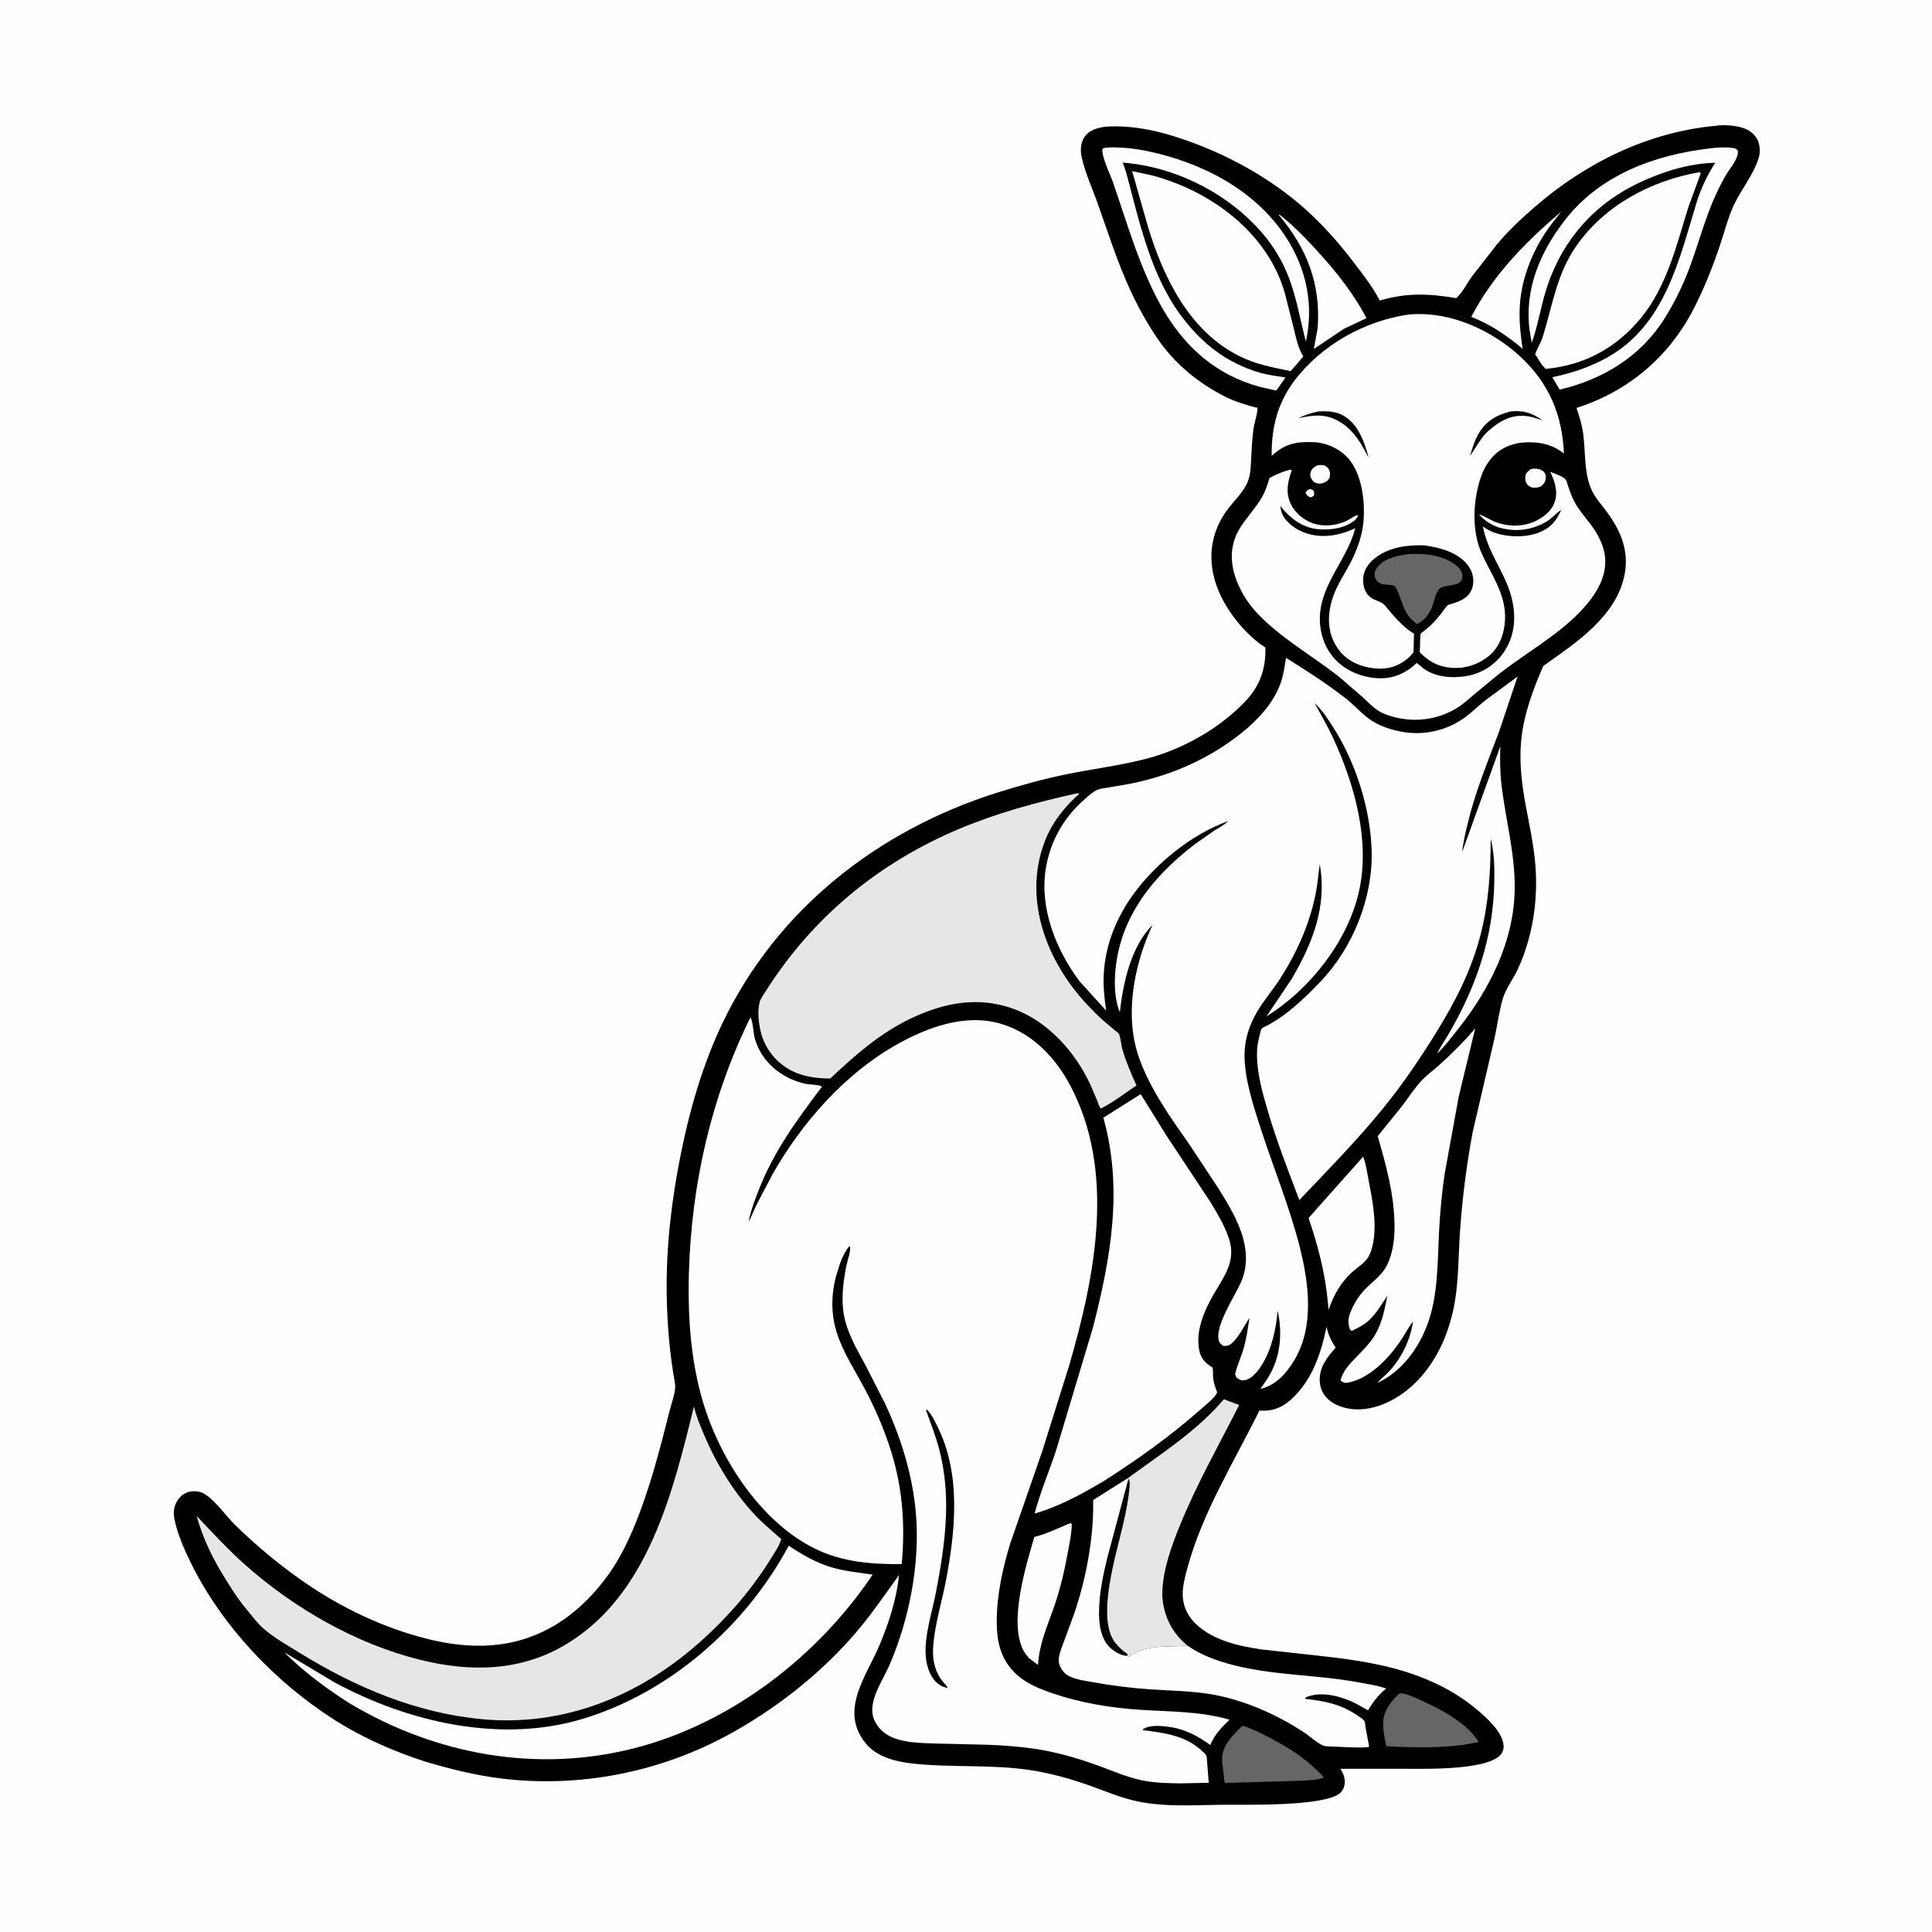
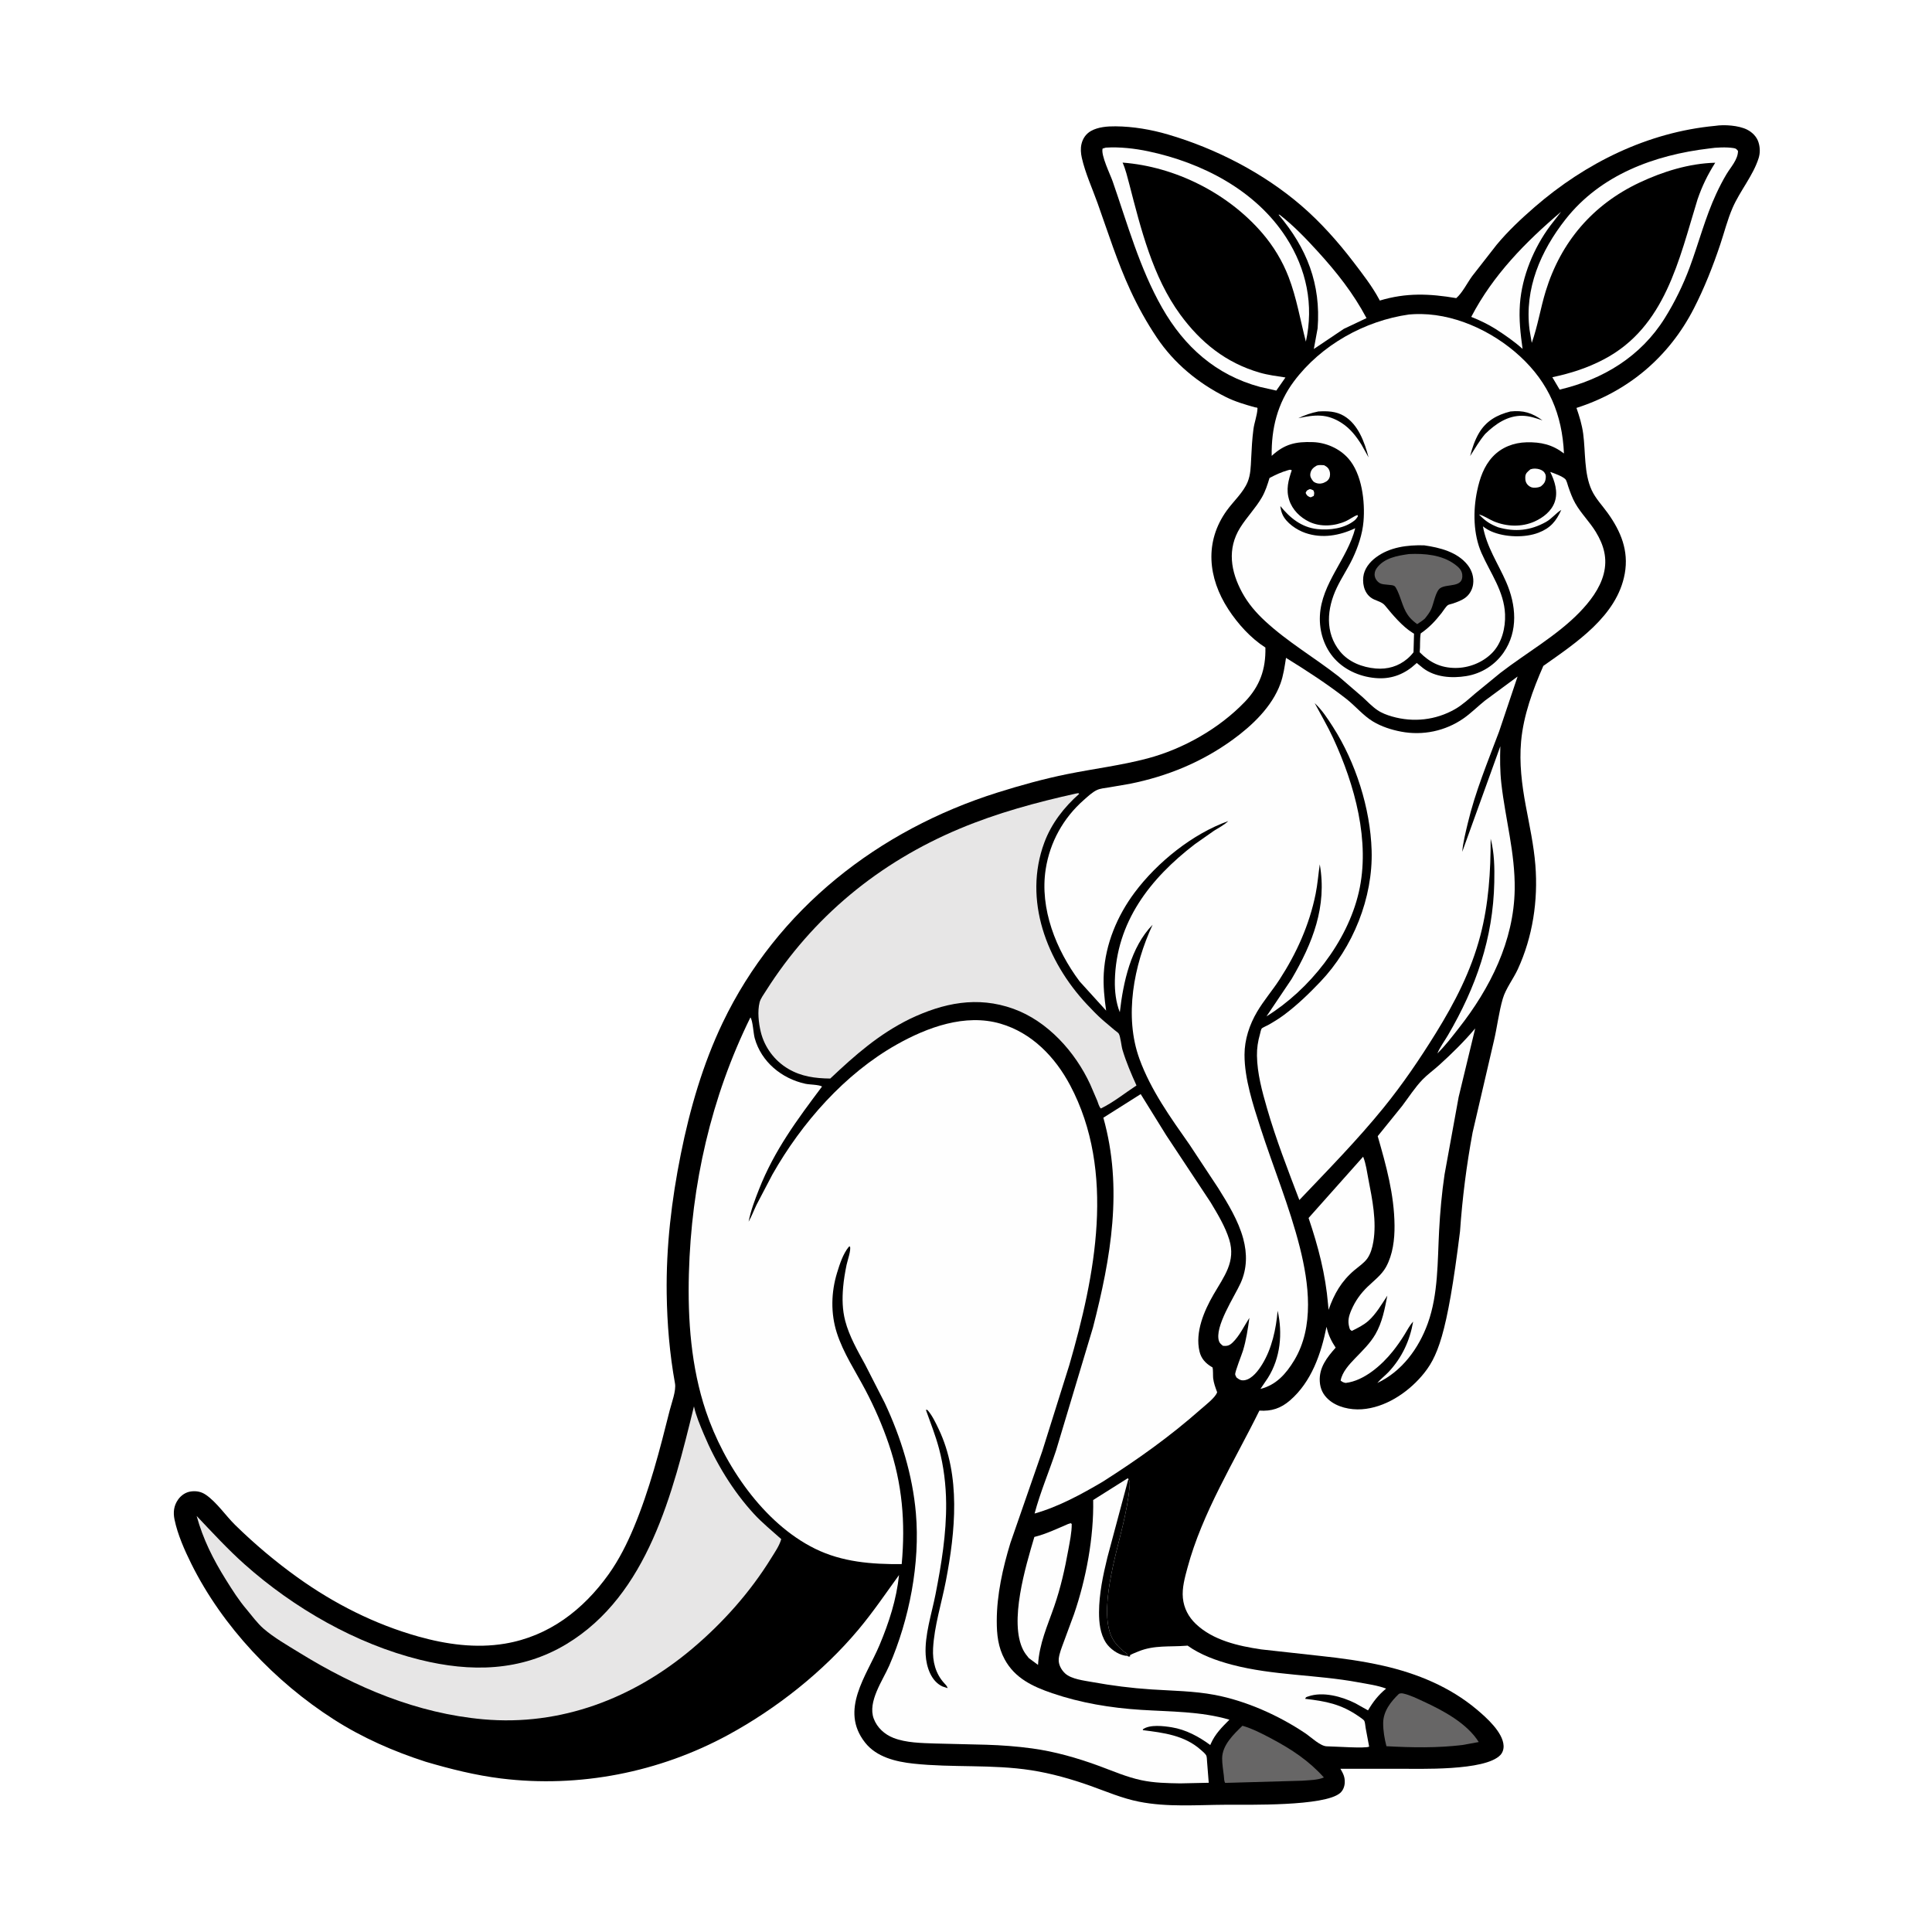
<svg xmlns="http://www.w3.org/2000/svg" version="1.1" style="display: block;" viewBox="0 0 2048 2048" width="1024" height="1024">
-   <path transform="translate(0,0)" fill="rgb(254,254,254)" d="M -0 -0 L 2048 0 L 2048 2048 L -0 2048 L -0 -0 z" />
-   <path transform="translate(0,0)" fill="rgb(0,0,0)" d="M 1818.13 133.407 C 1827.74 131.861 1843.16 132.934 1852 137.414 C 1857.4 140.147 1862.11 144.779 1864 150.618 C 1865.78 156.112 1865.97 162.089 1864.22 167.625 C 1858.39 186.138 1844.4 202.389 1836.6 220.355 C 1831.17 232.872 1827.87 246.209 1823.54 259.125 C 1815.77 282.301 1806.7 305.304 1795.53 327.068 C 1769.2 378.368 1725.95 414.934 1671.13 432.414 C 1674.24 441.368 1676.96 450.232 1678.23 459.66 C 1680.84 478.977 1679 501.727 1687.25 519.579 C 1691.36 528.47 1698.55 535.911 1704.22 543.809 C 1718.1 563.143 1726.71 583.657 1722.32 608.064 C 1714.25 652.972 1670.51 681.472 1636 705.877 C 1624.91 731.086 1614.87 758.395 1612.42 786.023 C 1610.38 809.012 1613.19 831.542 1617.38 854.124 C 1621.27 875.028 1625.87 895.835 1627.56 917.069 C 1630.55 954.594 1624.74 993.082 1608.96 1027.37 C 1604.32 1037.46 1596.14 1048.02 1593.06 1058.5 C 1588.85 1072.84 1587.08 1088.63 1583.62 1103.28 L 1561.02 1200.46 C 1554.53 1235.4 1550.15 1269.91 1547.68 1305.33 C 1545.67 1334.15 1546.5 1363.63 1539.77 1391.88 C 1533.87 1416.68 1523.73 1439.24 1507.02 1458.69 C 1491.4 1476.86 1467.95 1492.23 1443.5 1493.88 C 1431.4 1494.7 1417.31 1491.73 1408.13 1483.45 C 1402.43 1478.3 1399.5 1472.17 1399.02 1464.5 C 1398.09 1449.76 1406.62 1438.96 1415.85 1428.57 C 1411.43 1421.85 1408.34 1415.71 1406.49 1407.83 L 1406.18 1406.44 C 1400.44 1435 1390.22 1464.81 1367.48 1484.47 C 1357.76 1492.88 1347.82 1496.2 1335.02 1495.29 C 1308.34 1549.37 1274.49 1603.47 1258.76 1661.94 C 1256.01 1672.16 1252.84 1683.38 1253.91 1694 C 1254.99 1704.83 1259.88 1714.05 1267.67 1721.47 C 1285.94 1738.84 1312.65 1744.82 1336.83 1748.42 L 1399.11 1755.3 C 1421.49 1757.65 1444.28 1760.78 1466.26 1765.76 C 1502.34 1773.94 1537.01 1788.21 1565.52 1812.19 C 1575.68 1820.74 1593.22 1836.28 1593.87 1850.6 C 1594.03 1854.16 1592.89 1857.86 1590.41 1860.46 C 1574.11 1877.5 1504.7 1874.91 1481.19 1874.96 L 1420.88 1874.97 C 1423.86 1880.05 1425.75 1883.67 1425.49 1889.65 C 1425.31 1893.77 1423.73 1898 1420.52 1900.73 C 1403.87 1914.89 1324 1912.99 1299.21 1913.11 C 1268.72 1913.26 1237.44 1915.86 1207.37 1909.86 C 1189.31 1906.26 1173.05 1899.18 1155.82 1893.04 C 1135.64 1885.86 1114.36 1879.83 1093.18 1876.54 C 1051.75 1870.09 1009.78 1873.99 968.292 1869.52 C 949.705 1867.51 929.232 1862.67 917.061 1847.25 C 889.661 1812.56 918.64 1776.52 932.38 1743.74 C 942.442 1719.73 950.266 1695.61 953.019 1669.61 C 938.849 1689.16 925.479 1708.92 909.933 1727.48 C 872.469 1772.22 823.209 1811.12 772.061 1838.97 C 698.884 1878.82 613.96 1895.48 531.183 1885.26 C 503.985 1881.9 477.502 1875.25 451.25 1867.53 C 417.007 1856.48 384.2 1842.08 353.839 1822.66 C 291.483 1782.77 235.952 1724.3 202.887 1657.87 C 195.721 1643.47 188.263 1626.62 185.004 1610.79 C 183.429 1603.14 184.194 1596.13 188.786 1589.61 C 191.997 1585.05 196.894 1581.71 202.5 1580.99 C 208.233 1580.26 213.293 1581.22 218.092 1584.46 C 229.634 1592.26 239.327 1606.82 249.411 1616.68 C 269.873 1636.7 291.719 1655.15 314.971 1671.85 C 354.006 1699.89 397.12 1721.74 443.437 1734.77 C 473.263 1743.15 504.472 1747.49 535.256 1742.33 C 581.854 1734.53 618.282 1706.48 645.224 1668.73 C 656.11 1653.48 664.607 1636.52 671.829 1619.26 C 688.425 1579.6 699.491 1536.64 709.925 1495 C 711.881 1487.2 716.937 1474.28 715.507 1466.4 C 709.848 1435.21 707.17 1403.18 706.731 1371.52 C 706.035 1321.31 711.838 1272.41 721.711 1223.25 C 731.238 1175.82 745.087 1127.92 766.038 1084.19 C 823.816 963.577 931.161 879.896 1057.41 840.123 C 1081.58 832.508 1106.67 825.561 1131.5 820.546 C 1159.69 814.855 1188.71 811.325 1216.5 803.935 C 1254.36 793.867 1292.3 772.356 1319.5 744.068 C 1335.5 727.429 1341.9 709.445 1341.37 686.422 C 1325.89 676.564 1312.05 661.197 1302.1 645.894 C 1280.43 612.604 1276.58 574.239 1300.46 541.129 C 1307.48 531.382 1317.9 522.115 1322.5 511.013 C 1325.74 503.185 1325.84 494.742 1326.27 486.419 C 1326.8 475.86 1327.3 465.445 1328.7 454.955 C 1329.6 448.179 1332.48 440.594 1332.91 434.064 C 1332.94 433.534 1333.11 432.94 1332.86 432.471 C 1332.49 431.775 1331.34 432.051 1330.58 431.839 C 1319.85 428.851 1309.31 425.778 1299.31 420.774 C 1270.02 406.111 1244.58 385.138 1226.26 357.835 C 1215.5 341.792 1206.35 325.287 1198.25 307.763 C 1184.43 277.9 1174.52 246.316 1163.48 215.368 C 1157.92 199.808 1150.42 183.455 1146.78 167.354 C 1145.7 162.557 1145.3 157.463 1146.43 152.631 C 1147.79 146.788 1151.22 141.799 1156.49 138.837 C 1164.15 134.533 1173.97 133.844 1182.57 133.914 C 1201.19 134.065 1220.26 137.328 1238.11 142.559 C 1288.78 157.405 1339.35 183.399 1379.54 218.038 C 1399.93 235.618 1418.47 256.459 1434.78 277.824 C 1444.35 290.357 1454.47 303.353 1461.95 317.268 L 1462.66 318.598 C 1490.68 310.152 1515.24 311.23 1543.68 316.025 C 1550.1 310.556 1555.44 299.696 1560.57 292.695 L 1586.56 259.391 C 1598.48 245.038 1612.66 231.727 1626.76 219.5 C 1680.65 172.765 1746.58 140.108 1818.13 133.407 z" />
+   <path transform="translate(0,0)" fill="rgb(0,0,0)" d="M 1818.13 133.407 C 1827.74 131.861 1843.16 132.934 1852 137.414 C 1857.4 140.147 1862.11 144.779 1864 150.618 C 1865.78 156.112 1865.97 162.089 1864.22 167.625 C 1858.39 186.138 1844.4 202.389 1836.6 220.355 C 1831.17 232.872 1827.87 246.209 1823.54 259.125 C 1815.77 282.301 1806.7 305.304 1795.53 327.068 C 1769.2 378.368 1725.95 414.934 1671.13 432.414 C 1674.24 441.368 1676.96 450.232 1678.23 459.66 C 1680.84 478.977 1679 501.727 1687.25 519.579 C 1691.36 528.47 1698.55 535.911 1704.22 543.809 C 1718.1 563.143 1726.71 583.657 1722.32 608.064 C 1714.25 652.972 1670.51 681.472 1636 705.877 C 1624.91 731.086 1614.87 758.395 1612.42 786.023 C 1610.38 809.012 1613.19 831.542 1617.38 854.124 C 1621.27 875.028 1625.87 895.835 1627.56 917.069 C 1630.55 954.594 1624.74 993.082 1608.96 1027.37 C 1604.32 1037.46 1596.14 1048.02 1593.06 1058.5 C 1588.85 1072.84 1587.08 1088.63 1583.62 1103.28 L 1561.02 1200.46 C 1554.53 1235.4 1550.15 1269.91 1547.68 1305.33 C 1533.87 1416.68 1523.73 1439.24 1507.02 1458.69 C 1491.4 1476.86 1467.95 1492.23 1443.5 1493.88 C 1431.4 1494.7 1417.31 1491.73 1408.13 1483.45 C 1402.43 1478.3 1399.5 1472.17 1399.02 1464.5 C 1398.09 1449.76 1406.62 1438.96 1415.85 1428.57 C 1411.43 1421.85 1408.34 1415.71 1406.49 1407.83 L 1406.18 1406.44 C 1400.44 1435 1390.22 1464.81 1367.48 1484.47 C 1357.76 1492.88 1347.82 1496.2 1335.02 1495.29 C 1308.34 1549.37 1274.49 1603.47 1258.76 1661.94 C 1256.01 1672.16 1252.84 1683.38 1253.91 1694 C 1254.99 1704.83 1259.88 1714.05 1267.67 1721.47 C 1285.94 1738.84 1312.65 1744.82 1336.83 1748.42 L 1399.11 1755.3 C 1421.49 1757.65 1444.28 1760.78 1466.26 1765.76 C 1502.34 1773.94 1537.01 1788.21 1565.52 1812.19 C 1575.68 1820.74 1593.22 1836.28 1593.87 1850.6 C 1594.03 1854.16 1592.89 1857.86 1590.41 1860.46 C 1574.11 1877.5 1504.7 1874.91 1481.19 1874.96 L 1420.88 1874.97 C 1423.86 1880.05 1425.75 1883.67 1425.49 1889.65 C 1425.31 1893.77 1423.73 1898 1420.52 1900.73 C 1403.87 1914.89 1324 1912.99 1299.21 1913.11 C 1268.72 1913.26 1237.44 1915.86 1207.37 1909.86 C 1189.31 1906.26 1173.05 1899.18 1155.82 1893.04 C 1135.64 1885.86 1114.36 1879.83 1093.18 1876.54 C 1051.75 1870.09 1009.78 1873.99 968.292 1869.52 C 949.705 1867.51 929.232 1862.67 917.061 1847.25 C 889.661 1812.56 918.64 1776.52 932.38 1743.74 C 942.442 1719.73 950.266 1695.61 953.019 1669.61 C 938.849 1689.16 925.479 1708.92 909.933 1727.48 C 872.469 1772.22 823.209 1811.12 772.061 1838.97 C 698.884 1878.82 613.96 1895.48 531.183 1885.26 C 503.985 1881.9 477.502 1875.25 451.25 1867.53 C 417.007 1856.48 384.2 1842.08 353.839 1822.66 C 291.483 1782.77 235.952 1724.3 202.887 1657.87 C 195.721 1643.47 188.263 1626.62 185.004 1610.79 C 183.429 1603.14 184.194 1596.13 188.786 1589.61 C 191.997 1585.05 196.894 1581.71 202.5 1580.99 C 208.233 1580.26 213.293 1581.22 218.092 1584.46 C 229.634 1592.26 239.327 1606.82 249.411 1616.68 C 269.873 1636.7 291.719 1655.15 314.971 1671.85 C 354.006 1699.89 397.12 1721.74 443.437 1734.77 C 473.263 1743.15 504.472 1747.49 535.256 1742.33 C 581.854 1734.53 618.282 1706.48 645.224 1668.73 C 656.11 1653.48 664.607 1636.52 671.829 1619.26 C 688.425 1579.6 699.491 1536.64 709.925 1495 C 711.881 1487.2 716.937 1474.28 715.507 1466.4 C 709.848 1435.21 707.17 1403.18 706.731 1371.52 C 706.035 1321.31 711.838 1272.41 721.711 1223.25 C 731.238 1175.82 745.087 1127.92 766.038 1084.19 C 823.816 963.577 931.161 879.896 1057.41 840.123 C 1081.58 832.508 1106.67 825.561 1131.5 820.546 C 1159.69 814.855 1188.71 811.325 1216.5 803.935 C 1254.36 793.867 1292.3 772.356 1319.5 744.068 C 1335.5 727.429 1341.9 709.445 1341.37 686.422 C 1325.89 676.564 1312.05 661.197 1302.1 645.894 C 1280.43 612.604 1276.58 574.239 1300.46 541.129 C 1307.48 531.382 1317.9 522.115 1322.5 511.013 C 1325.74 503.185 1325.84 494.742 1326.27 486.419 C 1326.8 475.86 1327.3 465.445 1328.7 454.955 C 1329.6 448.179 1332.48 440.594 1332.91 434.064 C 1332.94 433.534 1333.11 432.94 1332.86 432.471 C 1332.49 431.775 1331.34 432.051 1330.58 431.839 C 1319.85 428.851 1309.31 425.778 1299.31 420.774 C 1270.02 406.111 1244.58 385.138 1226.26 357.835 C 1215.5 341.792 1206.35 325.287 1198.25 307.763 C 1184.43 277.9 1174.52 246.316 1163.48 215.368 C 1157.92 199.808 1150.42 183.455 1146.78 167.354 C 1145.7 162.557 1145.3 157.463 1146.43 152.631 C 1147.79 146.788 1151.22 141.799 1156.49 138.837 C 1164.15 134.533 1173.97 133.844 1182.57 133.914 C 1201.19 134.065 1220.26 137.328 1238.11 142.559 C 1288.78 157.405 1339.35 183.399 1379.54 218.038 C 1399.93 235.618 1418.47 256.459 1434.78 277.824 C 1444.35 290.357 1454.47 303.353 1461.95 317.268 L 1462.66 318.598 C 1490.68 310.152 1515.24 311.23 1543.68 316.025 C 1550.1 310.556 1555.44 299.696 1560.57 292.695 L 1586.56 259.391 C 1598.48 245.038 1612.66 231.727 1626.76 219.5 C 1680.65 172.765 1746.58 140.108 1818.13 133.407 z" />
  <path transform="translate(0,0)" fill="rgb(254,254,254)" d="M 1388.33 518.5 C 1389.87 518.603 1390.82 519.144 1392.21 519.778 C 1393.5 522.366 1393.18 522.783 1392.67 525.682 L 1389.5 527.175 L 1388.23 526.845 C 1385.71 525.693 1385.11 524.866 1384.04 522.5 C 1385.23 519.635 1385.48 519.849 1388.33 518.5 z" />
  <path transform="translate(0,0)" fill="rgb(254,254,254)" d="M 1395.85 493.5 C 1398.35 492.687 1400.91 493.011 1403.5 493.124 C 1406.1 494.504 1407.91 495.6 1409.13 498.5 C 1410.16 500.932 1410.24 504.608 1409 507 C 1407.44 509.993 1405.4 510.823 1402.5 512.07 C 1400.64 512.595 1399.47 512.763 1397.51 512.55 C 1395.49 512.331 1392.93 511.384 1391.7 509.748 C 1389.66 507.031 1388.34 504.821 1389.18 501.246 C 1390.11 497.28 1392.56 495.432 1395.85 493.5 z" />
  <path transform="translate(0,0)" fill="rgb(254,254,254)" d="M 1622.32 497.5 C 1624.08 496.93 1625.42 496.684 1627.27 496.729 C 1630.53 496.81 1635.17 498.031 1637.13 500.907 C 1638.58 503.035 1638.79 504.334 1638.53 506.838 C 1638.08 511.155 1636.59 512.879 1633.5 515.527 C 1631.48 516.556 1629.51 516.853 1627.27 516.991 C 1624.43 517.166 1622.12 516.456 1620 514.493 C 1617.42 512.101 1616.74 509.262 1616.85 505.821 C 1616.98 501.52 1619.34 500.093 1622.32 497.5 z" />
  <path transform="translate(0,0)" fill="rgb(254,254,254)" d="M 1355.29 227.5 L 1356.45 227.652 C 1371.19 239.082 1384.42 252.913 1396.96 266.662 C 1416.95 288.575 1434.59 310.893 1448.56 337.223 L 1424.5 348.607 L 1392.72 369.955 L 1396.74 348 C 1400.34 301.187 1385.39 263.02 1355.29 227.5 z" />
  <path transform="translate(0,0)" fill="rgb(254,254,254)" d="M 1654.87 224.449 L 1643.32 239.283 C 1625.86 262.79 1613.34 292.927 1611.19 322.233 C 1610 338.437 1611.75 353.86 1614.01 369.857 C 1605.16 361.896 1595.38 355.191 1585.4 348.741 C 1577.18 343.596 1568.58 339.488 1559.58 335.911 C 1582.63 291.614 1617.13 256.485 1654.87 224.449 z" />
  <path transform="translate(0,0)" fill="rgb(103,102,102)" d="M 1482.96 1795.5 C 1484.65 1794.9 1485.86 1794.85 1487.58 1795.23 C 1494.89 1796.85 1502.43 1800.64 1509.2 1803.75 C 1529.93 1813.3 1555.17 1826.82 1567.52 1846.63 L 1550.24 1849.76 C 1524.08 1853.03 1495.99 1852.53 1469.68 1851.05 C 1467.63 1843.19 1466.17 1834.66 1466.22 1826.51 C 1466.28 1813.98 1474.37 1803.73 1482.96 1795.5 z" />
  <path transform="translate(0,0)" fill="rgb(103,102,102)" d="M 1493.61 587.312 C 1510.07 586.572 1528.24 588.08 1542 598.098 C 1545.77 600.846 1549.53 604.119 1550.04 609.027 C 1551.54 623.597 1534.09 618.361 1526.64 623.5 C 1521.72 626.901 1519.73 640.088 1517.15 645.695 C 1515.42 649.443 1512.93 652.603 1510.35 655.795 C 1507.85 658.004 1505.07 659.757 1502.29 661.591 C 1490.03 652.833 1488.53 645.156 1483.64 631.792 C 1482.85 629.638 1480.15 622.696 1478.29 621.293 C 1475.72 619.355 1466.8 620.394 1462.93 618.312 C 1460.19 616.84 1457.99 613.992 1457.35 610.956 C 1456.74 607.987 1457.48 604.959 1459.21 602.5 C 1466.98 591.434 1481.17 589.086 1493.61 587.312 z" />
  <path transform="translate(0,0)" fill="rgb(103,102,102)" d="M 1317.05 1829.37 C 1327.59 1832.36 1338.59 1838.1 1348.22 1843.23 C 1369.21 1854.4 1387.46 1866.44 1403.37 1884.19 C 1396.66 1887.1 1387.49 1887.02 1380.24 1887.63 L 1298.72 1889.95 C 1297.46 1887.89 1297.58 1884.73 1297.32 1882.35 C 1296.65 1876.34 1295.53 1870.1 1295.52 1864.06 C 1295.52 1849.93 1307.74 1838.39 1317.05 1829.37 z" />
  <path transform="translate(0,0)" fill="rgb(254,254,254)" d="M 1132.24 1615.5 L 1135.01 1614.64 L 1136.08 1615.5 C 1136.13 1624.66 1133.99 1634.33 1132.37 1643.34 C 1128.77 1663.34 1124.29 1683.17 1117.65 1702.41 C 1110.24 1723.88 1101.76 1741.92 1100.35 1764.86 L 1090.61 1757.67 C 1088.41 1755.05 1086.24 1752.19 1084.67 1749.15 C 1069.37 1719.4 1087.21 1660.45 1096.46 1629.22 C 1108.78 1626.18 1120.6 1620.48 1132.24 1615.5 z" />
  <path transform="translate(0,0)" fill="rgb(254,254,254)" d="M 1444.98 1226.15 C 1448.03 1233.63 1449.02 1242.17 1450.56 1250.06 C 1454.69 1271.31 1459.47 1294.77 1455.79 1316.34 C 1454.74 1322.46 1452.99 1329.07 1449.32 1334.17 C 1445.92 1338.88 1440.26 1342.62 1435.81 1346.37 C 1421.95 1358.06 1414.21 1371.59 1408.33 1388.5 L 1407.81 1382.78 C 1405.1 1350.69 1397.4 1321.5 1387.15 1291.11 L 1444.98 1226.15 z" />
  <path transform="translate(0,0)" fill="rgb(254,254,254)" d="M 1172.23 156.491 C 1186.8 155.556 1202.76 157.352 1217.04 160.355 C 1274.23 172.385 1331.21 201.713 1363.51 251.947 C 1384.96 285.3 1392.86 323.268 1384.28 362.155 C 1378.31 339.233 1374.49 315.689 1365.93 293.5 C 1359.52 276.861 1350.04 261.143 1338.46 247.584 C 1302.02 204.912 1245.86 176.599 1189.99 172.369 C 1193.25 179.616 1195.03 187.581 1197.11 195.237 C 1209.34 242.452 1221.88 293.545 1251.14 333.5 C 1272.83 363.138 1299.64 384.636 1335.22 394.973 C 1344.11 397.559 1353.5 398.745 1362.64 400.139 L 1352.94 414.048 L 1335.6 410.127 C 1289.08 397.59 1255.5 367.731 1231.82 326.121 C 1208.02 284.3 1195.15 237.311 1179.44 192.176 C 1176.92 184.966 1166.86 164.591 1168.79 157.5 L 1172.23 156.491 z" />
  <path transform="translate(0,0)" fill="rgb(254,254,254)" d="M 1811.79 157.398 C 1818.99 156.199 1830.34 155.808 1837.5 156.946 C 1840.34 157.398 1840.6 157.908 1842.35 160 C 1842.36 169.096 1834.6 177.205 1830.14 184.671 C 1826.13 191.393 1822.55 198.351 1819.26 205.454 C 1807.64 230.513 1800.71 257.626 1791.11 283.491 C 1784.24 302.01 1775.2 320.48 1764.73 337.234 C 1739.29 377.963 1699.27 402.228 1653.29 412.996 L 1645.53 399.881 C 1665.18 395.675 1682.56 390.186 1700.42 380.774 C 1765.39 346.545 1779.79 275.109 1799.49 211.259 C 1804.47 196.844 1810.15 185.315 1818.21 172.507 C 1790.67 173.179 1762.81 181.851 1738.06 193.498 C 1688.34 216.891 1654.55 256.477 1638.5 308.708 C 1632.95 326.759 1630.08 345.683 1623.72 363.448 L 1621.37 349.5 C 1615.84 306.066 1633.15 266.004 1659.61 232.408 C 1696.76 185.238 1753.73 164.279 1811.79 157.398 z" />
-   <path transform="translate(0,0)" fill="rgb(231,230,230)" d="M 1195.42 1567.03 C 1230.61 1541.15 1268.84 1517.02 1297.31 1483.28 L 1313.57 1489.33 C 1292.2 1531.55 1268.72 1572.96 1250.81 1616.84 C 1241.88 1638.71 1232.65 1664.16 1232.08 1688 C 1231.88 1696.12 1233.4 1704.13 1235.93 1711.83 C 1240.13 1724.62 1248.36 1736.06 1258.87 1744.41 L 1257.55 1744.53 C 1239.95 1745.96 1223.5 1743.67 1206.66 1750.62 C 1203.7 1751.84 1200.7 1752.94 1197.9 1754.5 L 1197.92 1755.99 C 1195.67 1756.01 1196.69 1756.29 1194.84 1755.26 L 1195.34 1753.59 C 1189.58 1749.6 1183.51 1744.17 1179.91 1738.08 C 1163.43 1710.21 1183.29 1647.26 1190.32 1616.57 C 1193.27 1603.68 1196.13 1590.2 1197.25 1577 C 1197.56 1573.33 1198.14 1570.89 1196.15 1567.72 L 1195.42 1567.03 z" />
-   <path transform="translate(0,0)" fill="rgb(254,254,254)" d="M 1801.28 182.5 C 1801.87 182.774 1802.4 183.152 1802.95 183.5 L 1789.79 219.463 C 1777.07 260.323 1766.98 303.681 1739.1 337.496 C 1713.06 369.07 1679.24 387.238 1638.5 391.014 L 1634.79 387.156 L 1627.3 375.477 C 1629.58 368.997 1633.41 363.434 1635.5 356.671 C 1645.85 323.196 1650.17 290.659 1670.79 260.946 C 1700.98 217.469 1750.02 191.675 1801.28 182.5 z" />
-   <path transform="translate(0,0)" fill="rgb(254,254,254)" d="M 1200.11 181.359 L 1222.18 186.167 C 1284.23 202.904 1343.91 247.017 1362.02 310.877 L 1371.68 349.018 C 1373.96 358.47 1375.95 368.342 1380.92 376.809 L 1381.56 377.867 L 1373.7 387.049 L 1368.14 393.415 C 1349.07 389.496 1331 386.194 1313.45 377.349 C 1260.43 350.615 1233.3 294.268 1216.79 240.058 L 1200.11 181.359 z" />
  <path transform="translate(0,0)" fill="rgb(254,254,254)" d="M 1563.78 1090.16 L 1546.22 1162.91 L 1531.29 1244.97 C 1528.38 1264.54 1526.58 1284.73 1525.52 1304.5 C 1523.78 1337.02 1524.71 1371.73 1513.56 1402.71 C 1503.97 1429.37 1486.08 1453.78 1460.04 1466.02 C 1463.6 1461.69 1468.31 1458.3 1472.14 1454.17 C 1486.19 1439.06 1494.46 1421.22 1498 1400.99 C 1494.3 1404.87 1491.74 1410.08 1488.91 1414.64 C 1485.09 1420.82 1480.96 1426.77 1476.41 1432.45 C 1464.7 1447.11 1445.83 1463.76 1426.5 1465.97 C 1424.12 1465.58 1423.03 1464.95 1421.12 1463.5 C 1422.79 1454.32 1430.22 1446.37 1436.46 1439.88 C 1444.16 1431.88 1452.4 1424.04 1457.99 1414.35 C 1465.31 1401.68 1467.83 1387.63 1470.63 1373.47 C 1464.59 1382.56 1458.73 1392.88 1450.52 1400.19 C 1445.5 1404.66 1438.98 1407.86 1433 1410.83 C 1431.08 1409.52 1431.02 1409.55 1430.38 1407.31 C 1428.35 1400.24 1429.74 1395.13 1432.61 1388.44 C 1436.66 1379.04 1442.34 1371.12 1449.68 1364.03 C 1456.57 1357.38 1464.62 1351.47 1469.29 1342.96 C 1476.5 1329.81 1478.4 1313.82 1478.26 1299.02 C 1477.96 1266.29 1469.42 1235.59 1460.43 1204.4 L 1486.29 1172.4 C 1493.2 1163.28 1499.97 1152.66 1507.89 1144.46 C 1513.15 1139.01 1519.73 1134.32 1525.37 1129.22 C 1539.07 1116.84 1551.84 1104.28 1563.78 1090.16 z" />
  <path transform="translate(0,0)" fill="rgb(254,254,254)" d="M 1195.42 1567.03 L 1196.15 1567.72 C 1198.14 1570.89 1197.56 1573.33 1197.25 1577 C 1196.13 1590.2 1193.27 1603.68 1190.32 1616.57 C 1183.29 1647.26 1163.43 1710.21 1179.91 1738.08 C 1183.51 1744.17 1189.58 1749.6 1195.34 1753.59 L 1194.84 1755.26 C 1196.69 1756.29 1195.67 1756.01 1197.92 1755.99 L 1197.9 1754.5 C 1200.7 1752.94 1203.7 1751.84 1206.66 1750.62 C 1223.5 1743.67 1239.95 1745.96 1257.55 1744.53 L 1258.87 1744.41 C 1272.53 1754.24 1289.75 1760.42 1305.92 1764.68 C 1349.88 1776.26 1395.4 1775.05 1439.96 1783.35 C 1449.47 1785.12 1460.34 1786.56 1469.35 1789.98 C 1461.02 1796.89 1455.66 1803.75 1450.16 1813.07 L 1436.68 1805.5 C 1422.45 1798.38 1402.22 1792.8 1386.72 1798.31 C 1384.62 1799.05 1384.45 1798.76 1383.5 1800.81 C 1405.56 1803.4 1421.27 1806.32 1440 1819.18 C 1441.42 1820.16 1445.5 1822.84 1446.23 1824.19 C 1447.05 1825.7 1447.31 1829.94 1447.65 1831.73 L 1451.35 1851.48 C 1447.94 1853.68 1413.73 1851.22 1406.49 1851.17 C 1399.74 1851.12 1389.68 1841.4 1383.82 1837.45 C 1355.76 1818.52 1320.94 1802.95 1287.65 1796.66 C 1265.47 1792.47 1242.72 1792.33 1220.25 1790.84 C 1199.32 1789.46 1178.64 1786.83 1158 1783.08 C 1149.34 1781.51 1135.72 1779.99 1129.14 1773.96 C 1124.99 1770.16 1121.78 1764.29 1122.31 1758.5 C 1122.82 1752.9 1125.45 1746.55 1127.36 1741.26 L 1138.5 1711.09 C 1151.33 1673.77 1159.59 1629.52 1158.81 1590.08 L 1195.42 1567.03 z" />
  <path transform="translate(0,0)" fill="rgb(0,0,0)" d="M 1196.15 1567.72 C 1198.14 1570.89 1197.56 1573.33 1197.25 1577 C 1196.13 1590.2 1193.27 1603.68 1190.32 1616.57 C 1183.29 1647.26 1163.43 1710.21 1179.91 1738.08 C 1183.51 1744.17 1189.58 1749.6 1195.34 1753.59 L 1194.84 1755.26 C 1193.51 1755.2 1193.52 1755.24 1191.99 1754.95 C 1184.58 1753.57 1176.31 1747.55 1172.29 1741.28 C 1166.22 1731.81 1164.98 1720.01 1165.02 1709.04 C 1165.08 1689.69 1169.26 1669.74 1173.86 1651 L 1196.15 1567.72 z" />
-   <path transform="translate(0,0)" fill="rgb(254,254,254)" d="M 836.06 1638.55 C 850.783 1648.25 865.842 1657.05 882.949 1661.87 C 896.761 1665.76 910.886 1667.03 925.018 1669.18 C 866.615 1756.24 774.534 1827.03 672.458 1853.16 C 569.267 1879.57 462.442 1860.21 371.461 1806.1 C 346.864 1790.62 321.991 1772.24 301.435 1751.62 L 354.816 1783.52 C 433.125 1825.71 530.55 1848.25 617.562 1822.1 C 710.058 1794.3 790.756 1723.34 836.06 1638.55 z" />
  <path transform="translate(0,0)" fill="rgb(254,254,254)" d="M 1365.11 498.5 C 1367.12 498.022 1367.42 497.497 1369.32 498.5 C 1365.68 509.118 1363.04 518.887 1366.59 529.983 C 1369.94 540.424 1378.22 548.55 1388 553.197 C 1399.95 558.878 1415.11 557.791 1426.99 552.295 C 1431.13 550.38 1434.68 547.438 1439 545.915 L 1439.43 547.329 C 1438.36 548.99 1437.39 550.456 1435.84 551.713 C 1425.29 560.233 1409.47 562.261 1396.39 560.853 C 1379.76 559.063 1367.32 548.982 1357.21 536.418 C 1357.61 539.491 1358.15 542.274 1359.39 545.137 C 1363.37 554.352 1374.65 561.83 1383.75 564.96 C 1401.59 571.094 1419.99 567.795 1436.6 559.937 C 1428.35 592.581 1400.79 618.179 1399.15 652.831 C 1398.37 669.332 1403.64 686.179 1414.87 698.468 C 1426.51 711.196 1443.81 718.168 1460.89 718.95 C 1476.24 719.653 1489.53 714.126 1500.74 703.749 L 1501.8 702.758 L 1508.75 708.421 C 1521.56 717.967 1538.9 719.165 1554.22 716.689 C 1570.31 714.089 1584.67 705.047 1593.91 691.677 C 1609.59 668.963 1607.19 641.123 1596.56 616.871 C 1587.76 596.784 1575.97 579.985 1571.96 557.975 C 1574.77 560.091 1577.61 561.902 1580.85 563.315 C 1595.21 569.573 1616.37 570.279 1630.91 564.678 C 1643.51 559.825 1649.57 552.532 1655.03 540.501 C 1649.1 544.101 1645.07 549.812 1638.68 553.355 C 1622.21 562.487 1606.08 564.095 1588.15 558.962 C 1579.26 555.538 1574.41 552.205 1567.74 545.352 C 1573.18 546.671 1578.29 550.464 1583.5 552.641 C 1597.21 558.371 1613.03 558.924 1626.69 552.812 C 1635.78 548.748 1644.66 541.872 1648.04 532.188 C 1651.79 521.424 1648.13 509.995 1643.32 500.28 C 1647.59 501.714 1656.06 504.813 1659.18 507.793 C 1660.73 509.282 1661.69 513.705 1662.4 515.749 C 1664.49 521.774 1666.68 527.956 1669.85 533.518 C 1676.02 544.359 1685.23 553.281 1691.69 563.95 C 1700.22 578.02 1704.2 592.114 1699.96 608.5 C 1695.93 624.105 1685.15 638.007 1674.13 649.341 C 1650.26 673.901 1617.58 692.335 1590.41 713.329 L 1563.89 735.036 C 1556.97 740.944 1550.22 747.267 1542.27 751.799 C 1521.98 763.375 1498.22 765.987 1475.79 759.56 C 1470.31 757.989 1464.83 755.97 1460.1 752.745 C 1454.5 748.93 1449.6 743.735 1444.61 739.139 L 1419.06 717.1 C 1393.37 697.036 1365.17 680.665 1341.11 658.429 C 1331.47 649.512 1323.05 639.768 1316.76 628.177 C 1304.66 605.898 1300.55 581.904 1314.65 559.33 C 1321.61 548.195 1331.01 538.695 1337.62 527.285 C 1341.35 520.829 1343.59 513.797 1345.73 506.694 C 1352.14 503.302 1358.13 500.506 1365.11 498.5 z" />
  <path transform="translate(0,0)" fill="rgb(254,254,254)" d="M 1209.18 1159.8 L 1236.23 1203.41 L 1283.35 1274.62 C 1290.76 1286.98 1298.76 1300.13 1303.04 1313.98 C 1310.27 1337.34 1297.56 1352.99 1286.5 1372.08 C 1276.41 1389.48 1266.66 1412.13 1271.54 1432.66 C 1273.3 1440.07 1277.72 1444.89 1284.04 1448.78 C 1284.44 1449.02 1285.02 1449.08 1285.23 1449.5 C 1286.12 1451.28 1285.7 1458.56 1285.99 1460.97 C 1286.61 1466.17 1288.41 1470.93 1290.22 1475.8 C 1288.63 1481.29 1277.46 1489.81 1273.07 1493.69 C 1240.17 1522.78 1205.9 1547.16 1168.89 1570.7 C 1146.41 1583.96 1121.94 1597.31 1096.7 1604.41 C 1102.81 1581.57 1112.11 1559.84 1119.52 1537.41 L 1158.62 1407.13 C 1177.59 1333.32 1190.59 1259.59 1169.6 1184.82 L 1209.18 1159.8 z" />
  <path transform="translate(0,0)" fill="rgb(231,230,230)" d="M 735.623 1490.81 C 737.783 1500.7 742.041 1510.65 745.946 1520 C 758.609 1550.32 776.707 1580.25 798.974 1604.53 C 808.004 1614.38 818.242 1622.59 828.135 1631.5 C 826.278 1638.46 821.235 1645.62 817.465 1651.73 C 795.155 1687.87 766.228 1720.29 733.834 1747.64 C 671.493 1800.27 594.585 1829.86 512.467 1822.55 C 442.045 1816.29 377.175 1788.83 317.539 1752.04 C 305.033 1744.32 290.409 1736.03 279.306 1726.37 C 272.757 1720.66 267.086 1712.82 261.5 1706.15 C 253.171 1696.4 246.315 1685.54 239.536 1674.69 C 225.837 1652.77 215.366 1631.91 208.438 1606.96 C 224.958 1624.38 241.524 1642.43 259.453 1658.39 C 311.491 1704.7 377.266 1742.55 445.011 1759.38 C 498.727 1772.73 552.204 1771.98 600.649 1742.69 C 686.954 1690.51 713.229 1582.15 735.623 1490.81 z" />
  <path transform="translate(0,0)" fill="rgb(231,230,230)" d="M 1140.57 841.194 L 1143 840.77 L 1144.03 841.5 C 1127.94 855.629 1114.5 872.997 1107.01 893.193 C 1084.47 953.95 1109.58 1019.1 1152.06 1064.53 C 1157.47 1070.31 1163.06 1076.13 1169 1081.36 L 1181.49 1091.94 C 1182.55 1092.84 1185.22 1094.56 1185.91 1095.68 C 1187.84 1098.79 1188.63 1108.71 1189.89 1112.9 C 1193.81 1125.94 1199.11 1138.27 1204.72 1150.64 C 1192.13 1158.87 1180.6 1168.35 1167.01 1175.04 C 1165.04 1173.35 1164.14 1169.37 1163.18 1166.96 L 1155.7 1149.54 C 1139.81 1115.08 1110.55 1082.43 1074.19 1069.35 C 1036.03 1055.63 1000.09 1063.14 964.4 1080.13 C 931.533 1096.31 906.44 1118.47 880.107 1143.3 C 864.288 1143.14 849.465 1141.22 835.588 1133.02 C 821.061 1124.44 810.408 1110.23 806.432 1093.78 C 804.15 1084.35 802.809 1072.03 805.21 1062.52 C 806.186 1058.65 809.698 1053.87 811.833 1050.5 C 861.5 972.024 931.798 914.239 1017.36 878.404 C 1057.12 861.748 1098.57 850.519 1140.57 841.194 z" />
  <path transform="translate(0,0)" fill="rgb(254,254,254)" d="M 1493.66 333.364 L 1498.99 333.021 C 1539.58 331.058 1581.81 350.557 1611.32 377.76 C 1641.93 405.986 1655.98 439.4 1657.87 480.683 C 1645.59 471.294 1633.55 468.499 1618.19 468.861 C 1604.61 469.181 1591.55 474.162 1582.22 484.243 C 1572.91 494.293 1568.6 507.137 1565.83 520.282 C 1561.39 541.399 1561.65 566.244 1570.49 586.292 C 1579.97 607.779 1594.41 626.792 1595.41 651.15 C 1596 665.425 1592.02 681.631 1581.73 692.111 C 1571.68 702.359 1556.98 708.146 1542.69 708.061 C 1527.11 707.968 1515.58 702.243 1504.93 691.406 C 1505.63 684.832 1504.91 677.854 1506.01 671.44 C 1515.12 665.116 1521.17 658.662 1528.01 650 C 1529.84 647.686 1532.5 643.235 1534.73 641.517 C 1535.7 640.769 1538.58 640.272 1539.94 639.807 C 1544.51 638.241 1549.34 636.53 1553.27 633.641 C 1557.85 630.266 1560.8 624.92 1561.56 619.321 C 1562.57 611.967 1560.32 604.715 1555.78 598.93 C 1544.88 585.063 1526.2 580.449 1509.66 578.072 C 1491.84 577.591 1473.11 579.927 1458.42 590.951 C 1451.77 595.939 1446.07 603.107 1445.14 611.626 C 1444.09 621.199 1447.36 631.277 1456.63 635.475 C 1460.55 637.25 1465.36 638.447 1468.15 641.864 C 1476.25 651.764 1486.47 664.014 1497.36 670.774 L 1498.92 671.73 L 1498.39 691.441 C 1496.4 694.024 1494.31 696.228 1491.82 698.342 C 1482.31 706.415 1470.75 709.683 1458.45 708.648 C 1444.14 707.444 1429.61 701.85 1420.38 690.439 C 1404.26 670.509 1406.58 645.041 1417.04 623.057 C 1422.1 612.409 1428.82 602.589 1433.88 591.919 C 1439.64 579.777 1444.22 566.176 1445.37 552.721 C 1447.15 531.749 1443.78 502.172 1429.09 485.76 C 1419.79 475.366 1405.67 469.176 1391.86 468.672 C 1373.53 468.004 1361.73 470.651 1348.04 483.252 C 1347.58 454.246 1354.18 427.572 1371.64 404.216 C 1400.36 365.788 1446.55 340.033 1493.66 333.364 z" />
  <path transform="translate(0,0)" fill="rgb(0,0,0)" d="M 1397.5 436.174 C 1406.98 435.637 1416.16 435.856 1424.59 440.837 C 1439.74 449.793 1446.5 468.664 1450.72 484.82 L 1443.28 471.473 C 1437.63 462.523 1431.51 454.458 1422.53 448.596 C 1406.65 438.219 1393.95 439.503 1376.27 443.307 C 1383.39 439.889 1389.8 437.718 1397.5 436.174 z" />
  <path transform="translate(0,0)" fill="rgb(0,0,0)" d="M 1601.07 436.178 C 1614.8 434.738 1623.92 437.585 1635.09 445.592 C 1627.89 443.235 1621.43 440.851 1613.76 440.737 C 1597.97 440.501 1585.21 449.446 1574.32 460.012 C 1568.04 467.503 1563.63 475.267 1558.41 483.412 C 1560.46 475.206 1563.41 466.502 1567.71 459.185 C 1575.34 446.191 1586.78 439.777 1601.07 436.178 z" />
  <path transform="translate(0,0)" fill="rgb(254,254,254)" d="M 1363.22 697.364 C 1385.19 710.963 1406.72 724.896 1427.12 740.814 C 1436.59 748.208 1445.08 758.581 1455.31 764.744 C 1464.41 770.232 1474.85 773.592 1485.25 775.573 C 1508.17 779.943 1532.03 774.995 1551.24 761.656 C 1559.32 756.046 1566.47 748.804 1574.17 742.641 L 1608.7 717.153 L 1589.08 775.541 C 1577 807.735 1563.83 839.25 1555.87 872.813 C 1553.56 882.574 1550.88 892.979 1550.03 902.97 L 1590.41 791.066 C 1590.01 804.256 1590 817.442 1591.49 830.574 C 1595.76 868.275 1606.17 904.347 1605.64 942.646 C 1604.87 997.432 1579.57 1047.71 1546.25 1090.05 C 1539.16 1099.07 1531.93 1108.66 1523.69 1116.66 C 1526.4 1110.05 1531.28 1103.54 1534.91 1097.32 C 1564.66 1046.45 1582.75 994.681 1584 935.443 C 1584.33 919.859 1584.14 904.212 1580.16 889.046 C 1580.22 923.628 1578.04 958.112 1569.24 991.699 C 1559.36 1029.44 1542.25 1062.52 1521.83 1095.49 C 1504.96 1122.7 1486.99 1149.17 1466.8 1174.06 C 1438.97 1208.38 1407.78 1240.09 1377.36 1272.08 C 1365.21 1240.15 1352.58 1207.69 1343.11 1174.9 C 1337.87 1156.78 1332.72 1137.98 1332.43 1119 C 1332.31 1111.03 1333.46 1103.77 1335.64 1096.14 C 1336.03 1094.77 1336.63 1091.44 1337.38 1090.37 C 1338.05 1089.41 1342.98 1087.29 1344.2 1086.61 C 1350.17 1083.27 1355.85 1079.76 1361.34 1075.67 C 1375.23 1065.3 1387.61 1053.31 1399.55 1040.8 C 1434.2 1004.5 1455.49 951.698 1453.98 901.5 C 1452.63 856.831 1437.08 808.099 1412.99 770.547 C 1407.25 761.589 1401.45 752.638 1393.63 745.343 C 1400.25 757.813 1407.33 769.705 1413.27 782.565 C 1435.98 831.751 1452.9 891.967 1440.35 945.941 C 1428.1 998.649 1388.13 1049.12 1342.53 1077.39 L 1369.13 1037.87 C 1391.37 999.911 1406.89 960.946 1399.01 916.264 C 1397.47 926.746 1396.71 937.218 1394.61 947.636 C 1388.02 980.251 1374.44 1010.48 1356.38 1038.3 C 1348.83 1049.94 1339.59 1060.61 1332.55 1072.55 C 1324.45 1086.28 1319.28 1101.97 1319.24 1118 C 1319.18 1143.39 1328.27 1171.04 1335.99 1195 C 1349.62 1237.28 1366.94 1278.96 1377.83 1322.05 C 1387.51 1360.41 1393.41 1406.44 1371.91 1442.03 C 1363.26 1456.35 1352.77 1468.18 1336.13 1472.32 L 1344.1 1460.53 C 1357.35 1439.4 1359.78 1413.4 1354.35 1389.42 C 1352.7 1408.74 1348.28 1429.43 1338.03 1446.16 C 1334.09 1452.6 1327.46 1461.6 1319.62 1463.04 C 1315.66 1463.76 1313.71 1462.47 1310.77 1460.22 C 1310.3 1459.15 1309.54 1458.16 1309.36 1457 C 1308.94 1454.34 1316.35 1435.92 1317.61 1431.74 C 1321.06 1420.33 1322.78 1408.77 1324.41 1396.99 C 1319.03 1405.32 1313.74 1416.45 1306.54 1423.23 C 1303.15 1426.43 1300.97 1426.95 1296.5 1426.68 C 1294.81 1425.33 1292.97 1423.99 1292.23 1421.86 C 1286.97 1406.73 1308.64 1374.49 1315.19 1359.93 C 1321.97 1344.85 1322.16 1328.83 1317.87 1313 C 1312.73 1293.98 1301.75 1276.02 1291.39 1259.46 L 1260.88 1213.27 C 1240.79 1184.65 1220 1155.74 1207.92 1122.65 C 1191.33 1077.23 1201.93 1022.96 1221.81 980.271 C 1198.65 1003.94 1190.68 1041.26 1187.05 1073.01 C 1182.91 1062.69 1181.56 1050.53 1181.8 1039.46 C 1183.19 977.353 1219.16 931.251 1266.65 894.84 L 1286.96 880.581 C 1291.98 877.417 1297.75 874.49 1302.02 870.37 C 1264.22 883.83 1226.69 914.056 1202.77 946.093 C 1184.32 970.794 1171.89 1000.55 1170.07 1031.5 C 1169.29 1044.84 1170.68 1058.13 1172.55 1071.31 L 1144.38 1040.25 C 1119.55 1007.04 1101.91 963.251 1108.51 921.22 C 1113 892.644 1127.14 867.144 1148.89 848.007 C 1152.9 844.477 1157.84 839.821 1162.67 837.516 C 1166.38 835.747 1171.41 835.346 1175.47 834.685 L 1197.68 830.881 C 1237.36 822.888 1273.72 808.019 1306.58 784.221 C 1327.29 769.219 1348.37 749.228 1357.3 724.755 C 1360.51 715.946 1361.77 706.586 1363.22 697.364 z" />
  <path transform="translate(0,0)" fill="rgb(254,254,254)" d="M 795.471 1078.5 C 798.078 1081.95 798.573 1095.31 800.017 1100.5 C 807.003 1125.62 828.512 1143.29 853.616 1148.82 C 858.302 1149.85 867.687 1149.64 871.418 1151.74 C 845.112 1186.78 820.828 1219.4 804.606 1260.67 C 800.179 1271.93 795.878 1283.17 793.543 1295.08 C 796.775 1289.34 799.128 1282.99 801.997 1277.04 L 818.85 1244.89 C 849.843 1190.28 895.376 1138.33 950.542 1107.26 C 983.056 1088.95 1023.11 1074.22 1060.5 1085.11 C 1093.82 1094.81 1118.46 1120.41 1134.41 1150.47 C 1183.03 1242.09 1160.87 1352.56 1133.51 1447.04 L 1104.86 1538.26 L 1071.06 1635.62 C 1063.01 1662.06 1056.64 1690.39 1056.61 1718.09 C 1056.59 1732.69 1057.97 1746.07 1065.05 1759.09 C 1075.86 1778.99 1094.67 1787.8 1115.28 1794.84 C 1145.78 1805.25 1177.34 1810.46 1209.47 1812.51 C 1240.73 1814.5 1272.93 1814.06 1303.23 1822.95 C 1295.32 1830.9 1288.1 1838.02 1283.51 1848.45 L 1282.93 1849.8 C 1270.94 1840.92 1256.96 1833.4 1242.09 1831.01 C 1233.42 1829.62 1218.95 1827.8 1211.5 1833.13 L 1211.5 1834.03 C 1233.34 1836.79 1255.56 1839.47 1272.8 1854.83 C 1274.61 1856.44 1277.28 1858.53 1278.49 1860.55 C 1279.46 1862.16 1279.33 1865.23 1279.52 1867.15 L 1281.31 1889.81 L 1251.03 1890.46 C 1237.27 1890.22 1223.62 1889.99 1210.09 1887.13 C 1194.07 1883.74 1179.34 1877.2 1164.05 1871.61 C 1141.36 1863.33 1117.96 1856.67 1094 1853.39 C 1077.99 1851.2 1061.71 1850 1045.56 1849.5 L 991.033 1848.18 C 976.86 1847.69 960.492 1847.49 947.133 1842.27 C 937.722 1838.59 929.797 1831.42 926.213 1821.88 C 919.456 1803.9 935.843 1781.28 942.642 1765.61 C 963.855 1716.72 975.535 1657.25 970.865 1603.83 C 967.333 1563.43 955.034 1523.73 937.855 1487.14 L 917.062 1446.44 C 909.071 1431.84 900.182 1416.36 895.965 1400.18 C 892.884 1388.35 892.713 1376.75 893.742 1364.64 C 894.418 1356.7 895.77 1348.7 897.384 1340.89 C 898.295 1336.49 902.411 1324.9 900.982 1321.25 L 899.718 1321.68 C 893.516 1329.44 890.164 1339.93 887.292 1349.32 C 881.015 1369.86 880.472 1392.14 887.019 1412.72 C 893.815 1434.08 906.967 1453.76 917.394 1473.54 C 927.089 1491.94 935.369 1510.99 942.089 1530.68 C 956.504 1572.9 959.876 1613.79 955.846 1658.03 C 924.171 1658.28 892.899 1655.93 864.029 1641.72 C 809.132 1614.7 767.32 1552.7 748.256 1495.88 C 732.583 1449.17 728.918 1398.98 730.255 1350.02 C 732.829 1255.72 753.724 1163.26 795.471 1078.5 z" />
  <path transform="translate(0,0)" fill="rgb(0,0,0)" d="M 981.473 1494.5 L 983.065 1494.56 C 988.264 1500.51 991.69 1507.87 995.066 1514.95 C 1018.65 1564.42 1012.7 1623.55 1002.7 1675.73 C 998.211 1699.11 990.318 1723.74 989.1 1747.5 C 988.402 1761.13 991.646 1774.18 1001.06 1784.38 C 1002.35 1785.77 1003.31 1786.66 1004.14 1788.41 L 1004.53 1789.5 L 999.084 1787.73 C 986.81 1782.13 981.981 1766.68 981.25 1754.28 C 980.018 1733.38 987.675 1710.47 991.693 1690.05 C 997.923 1658.38 1003.25 1625.7 1002.95 1593.36 C 1002.77 1574.1 1000.35 1554.1 995.381 1535.49 C 991.637 1521.48 986.329 1508.13 981.473 1494.5 z" />
</svg>